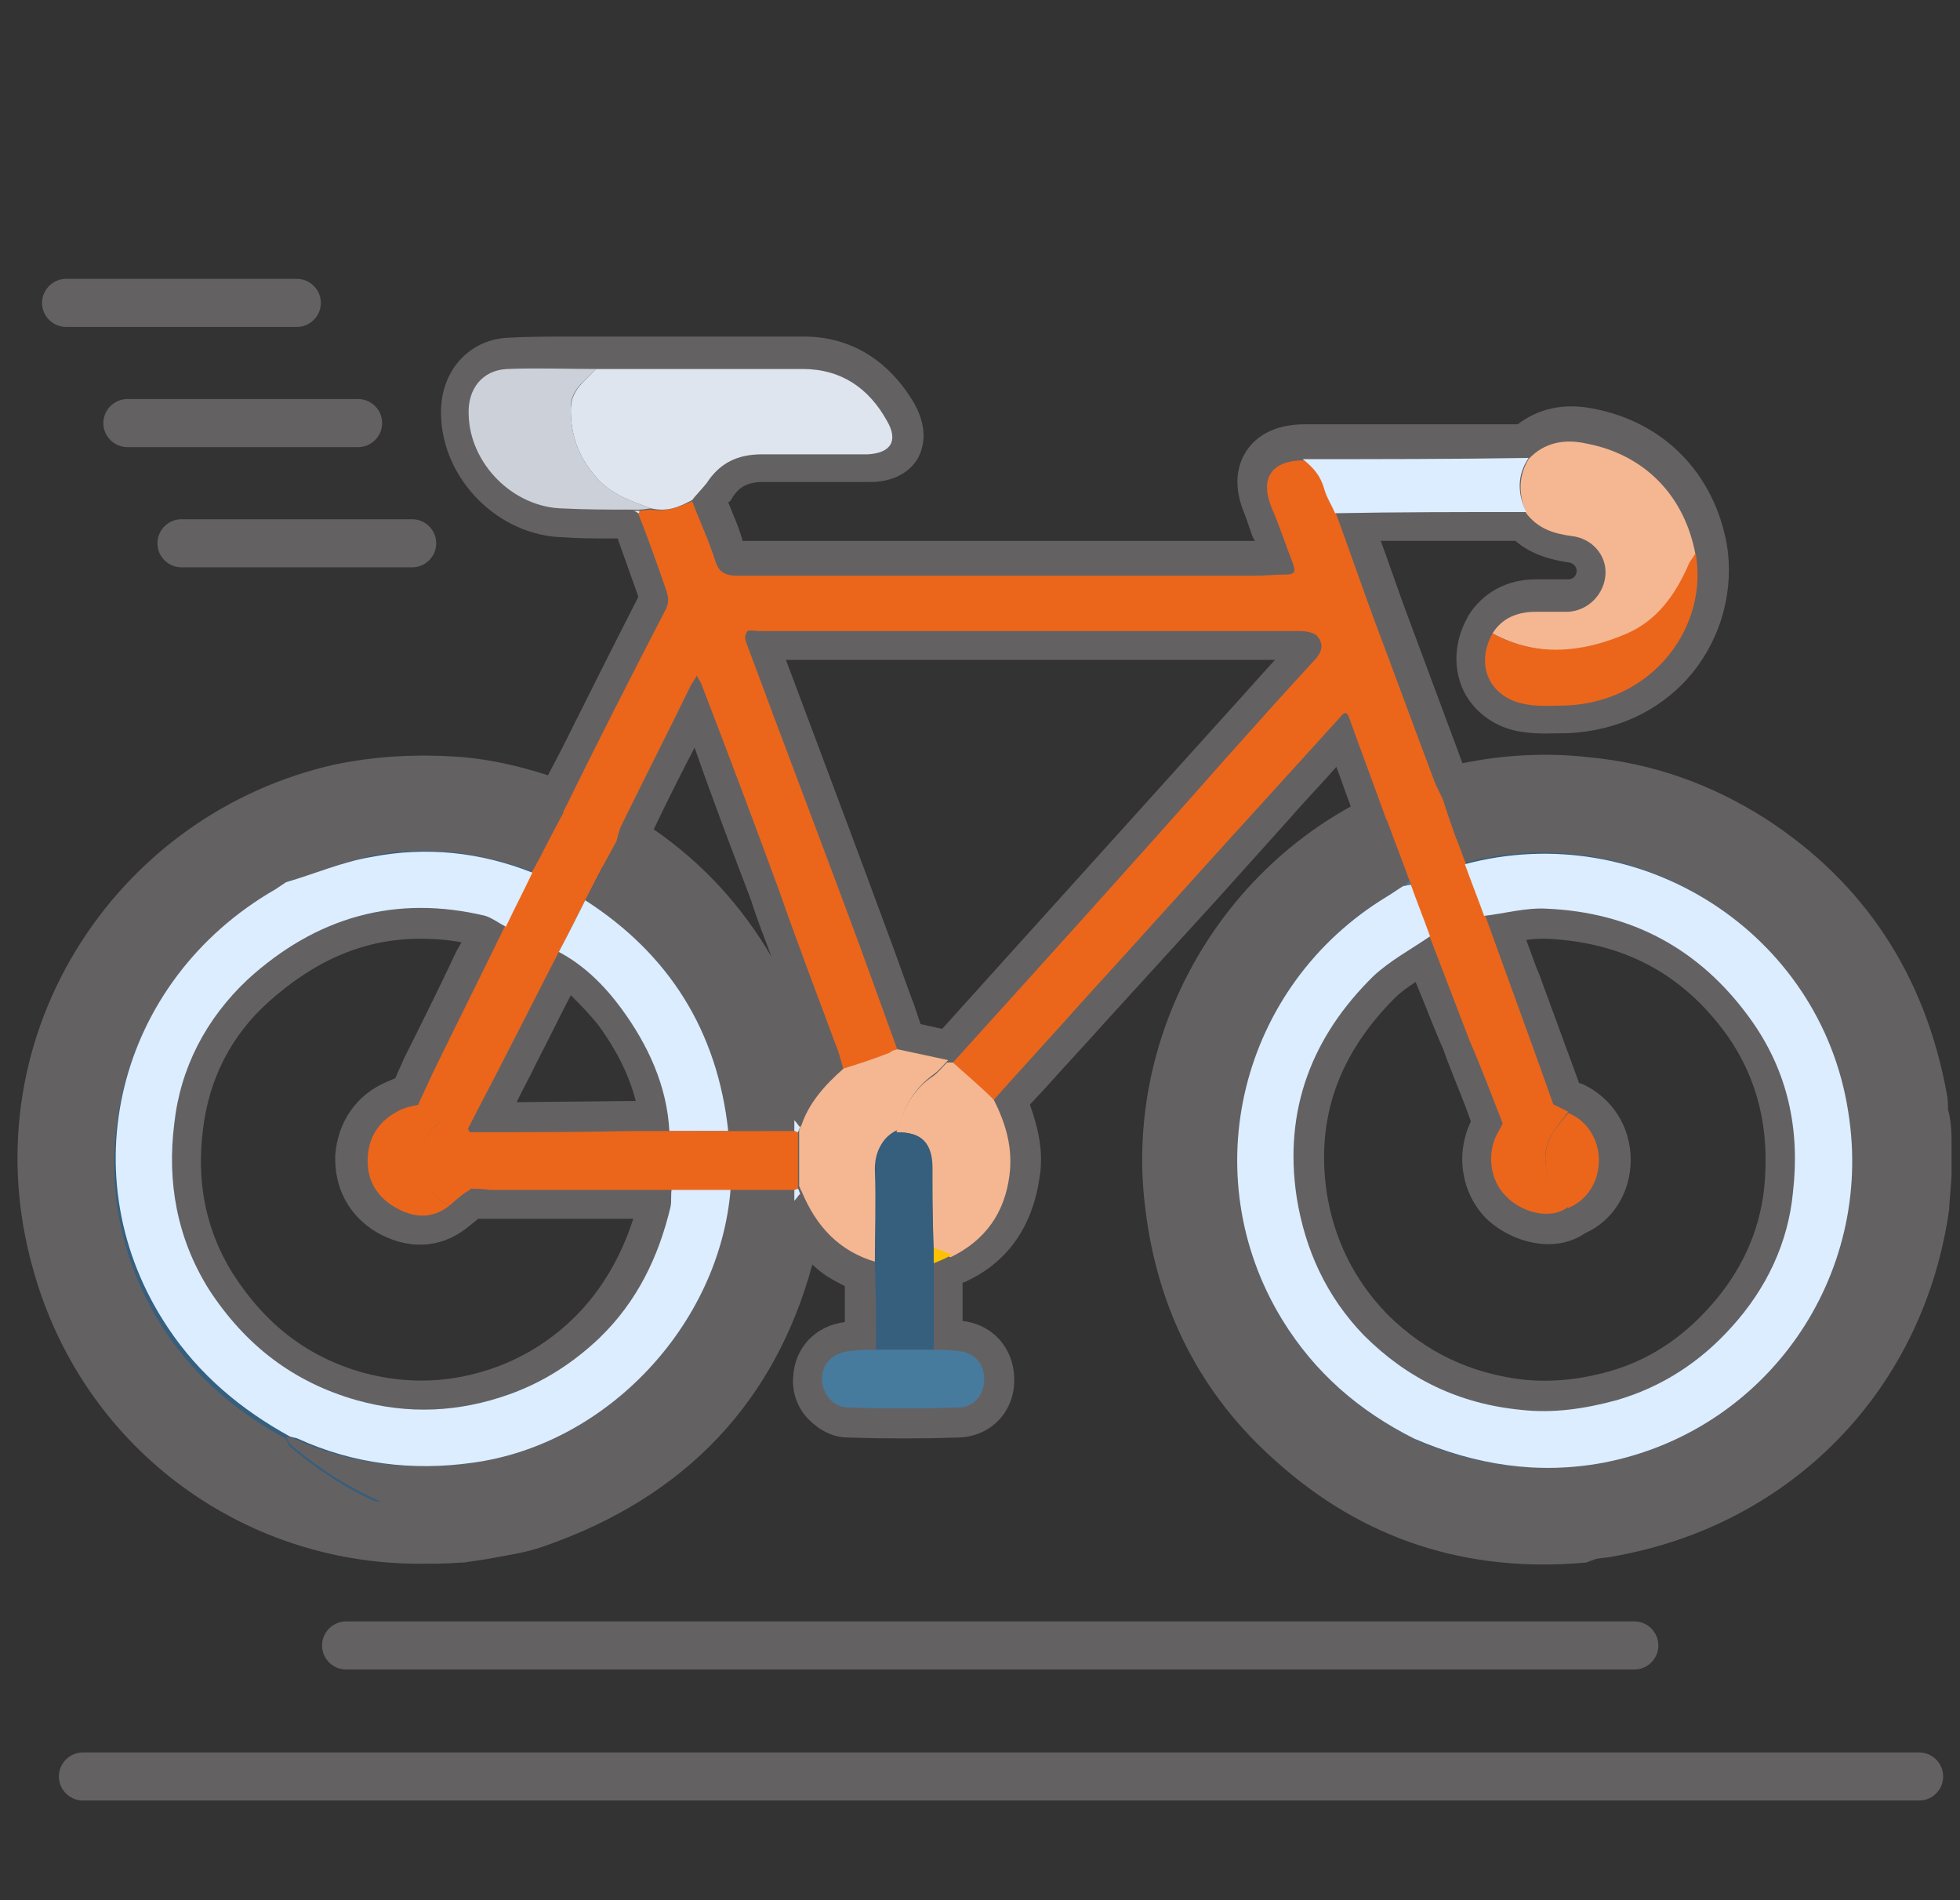
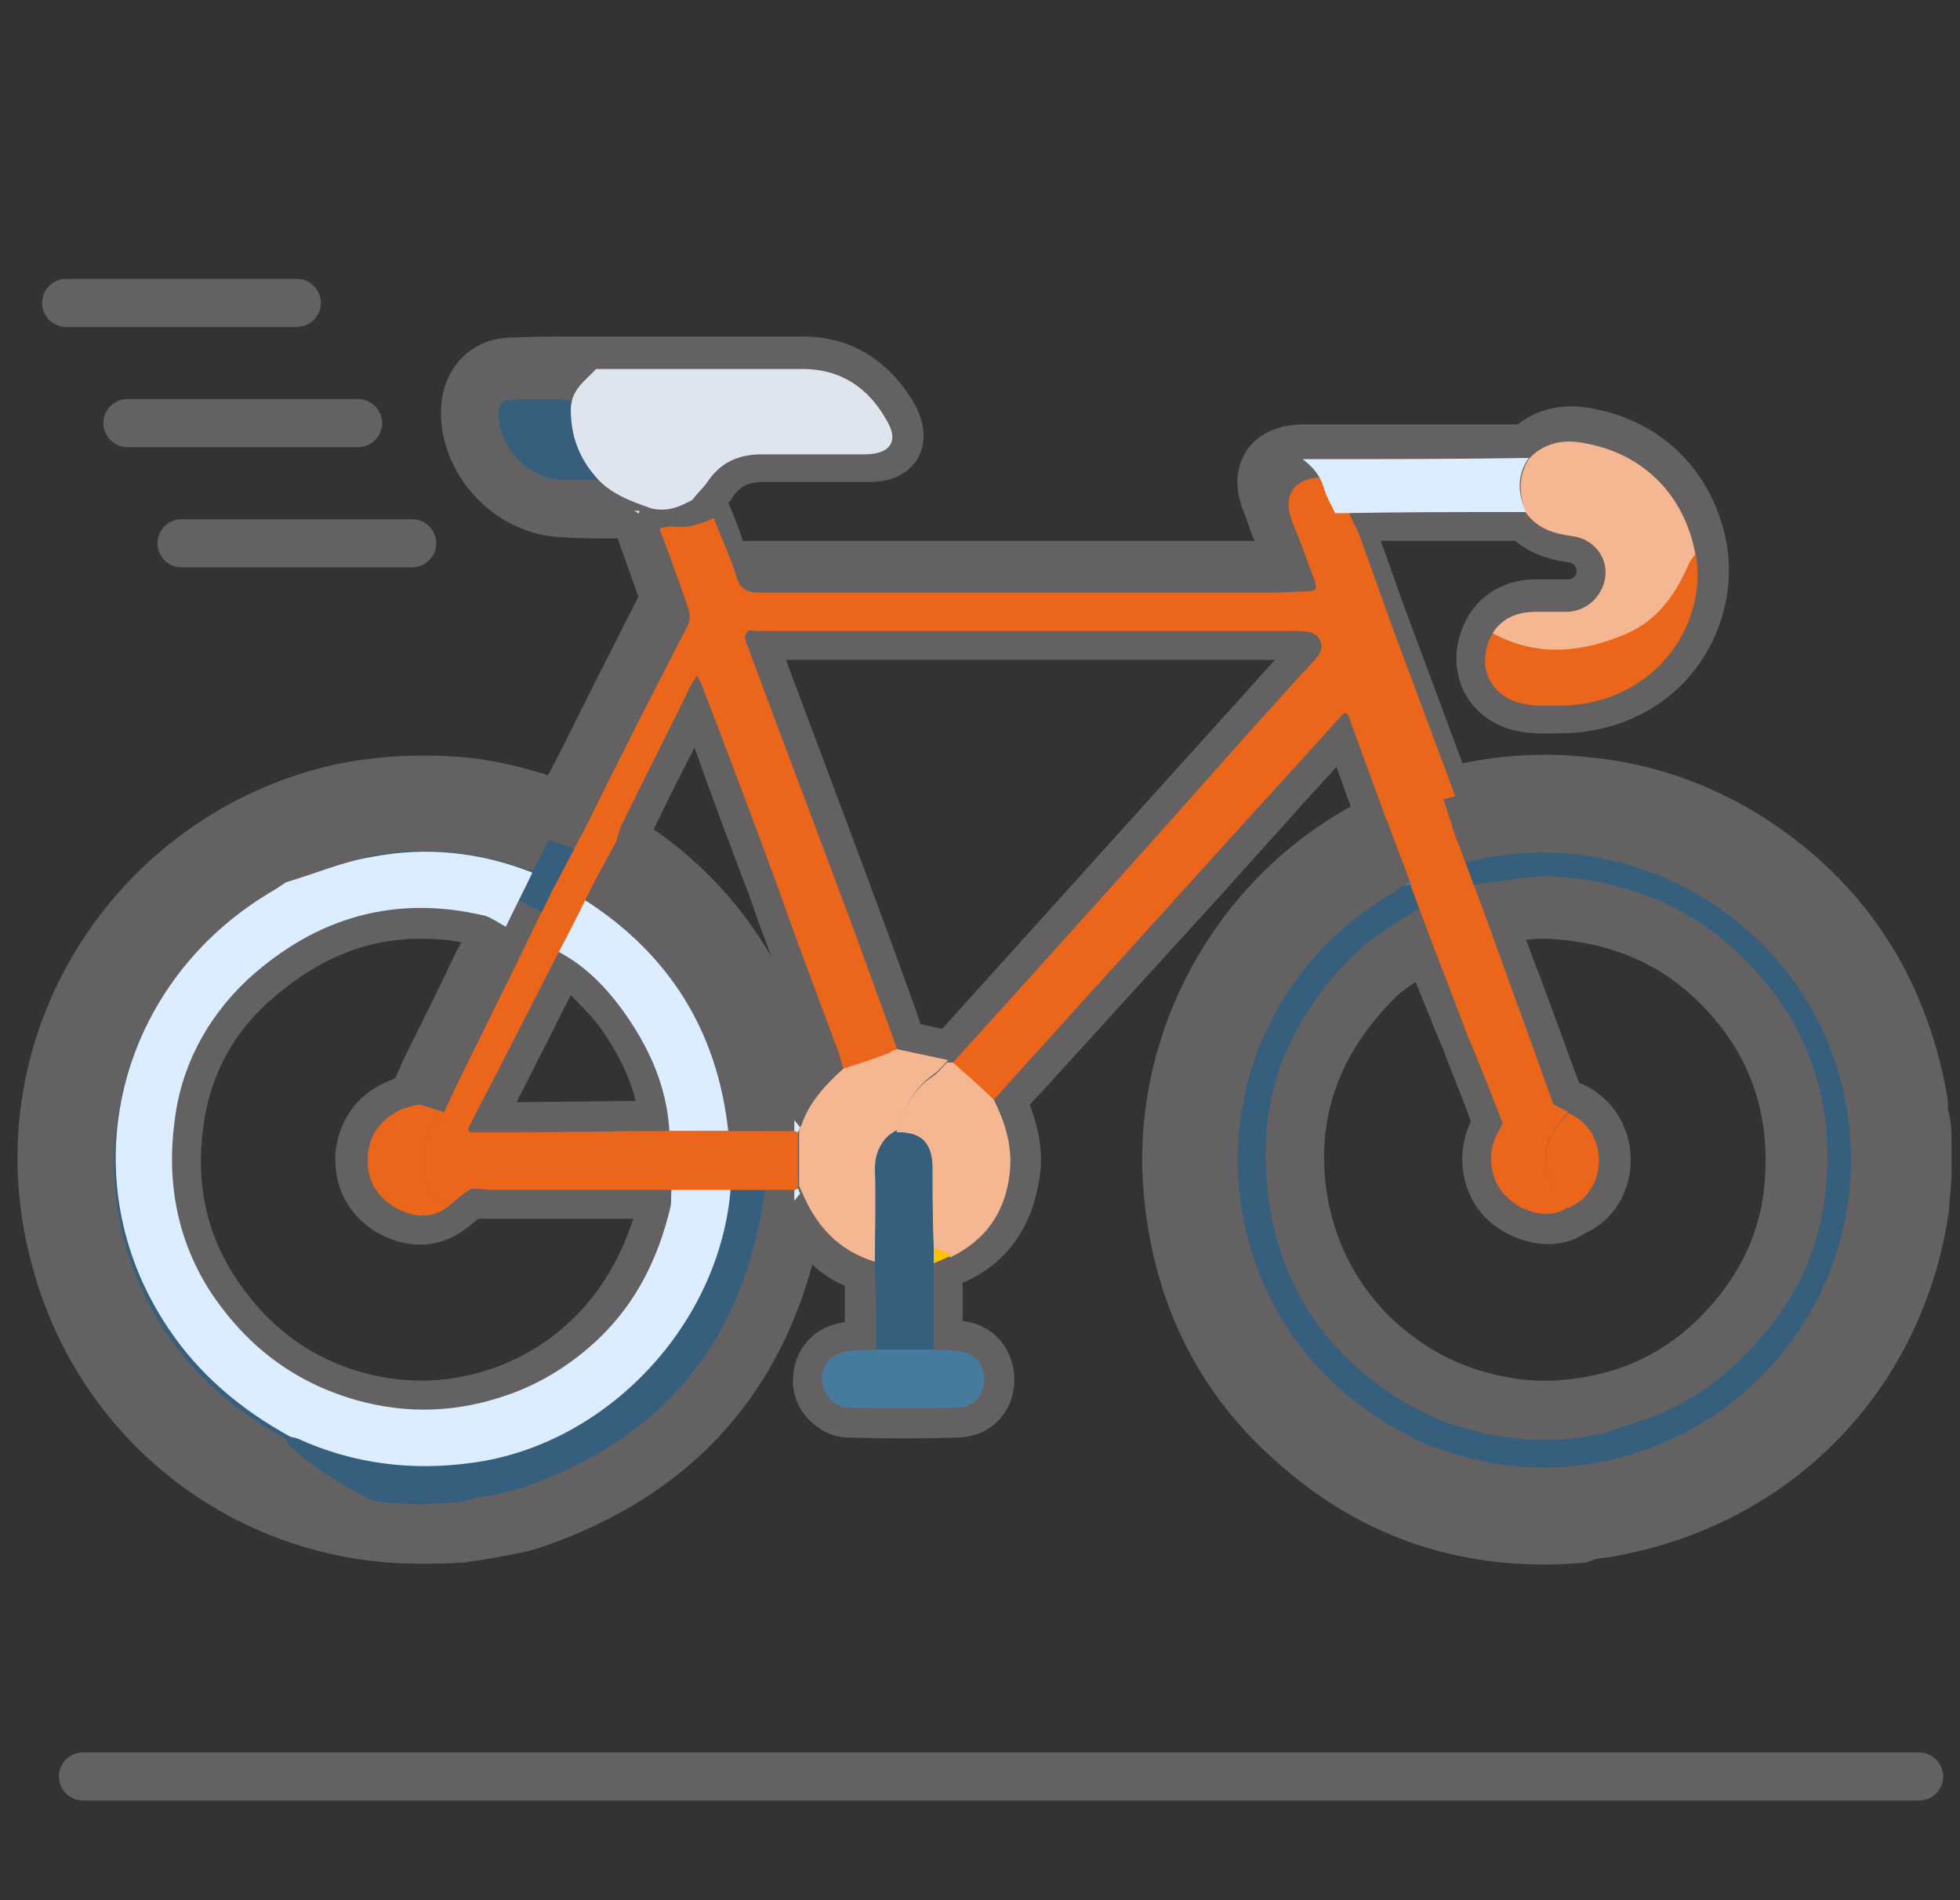
<svg xmlns="http://www.w3.org/2000/svg" version="1.1" id="Ebene_1" x="0px" y="0px" viewBox="0 0 163.1 158.1" style="enable-background:new 0 0 163.1 158.1;" xml:space="preserve">
  <rect x="0" y="0" width="163.1" height="158.1" fill="#333333" stroke="none" />
  <style type="text/css">
	.st0{fill:#365E7D;}
	.st1{fill:#646163;}
	.st2{fill:#EB661B;}
	.st3{fill:#DFE5EF;}
	.st4{fill:#F5B791;}
	.st5{fill:#CCD1D9;}
	.st6{fill:#DBEDFF;}
	.st7{fill:#477B9E;}
	.st8{fill:#FCC102;}
	.st9{fill:#F4DD45;}
</style>
  <g>
    <path class="st0" d="M159.4,92.9c0-0.5,0-0.9-0.1-1.4c-1.7-9.1-6.3-16.2-14-21.2c-4.1-2.7-8.7-4.2-13.6-4.7   c-3.9-0.4-7.8-0.1-11.7,1c-0.2-0.5-0.5-1-0.7-1.5c-1.7-4.5-3.4-8.9-5-13.4c-1.1-3-2.2-5.9-3.2-8.9c5.3,0,10.6,0,15.9-0.1   c1,1.2,2.3,1.7,3.8,1.9c1.7,0.2,2.8,1.7,2.8,3.2c-0.1,1.7-1.4,3-3.1,3.1c-0.9,0.1-1.8,0-2.7,0c-1.5,0-2.7,0.5-3.6,1.8   c-1.4,2.7-0.2,5.4,2.8,5.9c1.1,0.2,2.2,0.1,3.3,0.1c7.3-0.3,11.9-6.6,10.8-12.7c-0.9-4.9-4.3-8.3-9.1-9.3c-1.9-0.4-3.5-0.1-4.8,1.3   c-6.2,0-12.5,0-18.7,0c-2.7,0-3.7,1.4-2.7,3.9c0.6,1.6,1.1,3.1,1.8,4.7c0.2,0.6,0.2,0.9-0.6,0.9c-0.9,0-1.7,0.1-2.6,0.1   c-14.3,0-28.7,0-43,0c-1,0-1.5-0.3-1.9-1.3c-0.6-1.7-1.3-3.3-1.9-4.9c0.4-0.5,0.8-0.9,1.1-1.4c1.1-1.7,2.6-2.4,4.6-2.4   c2.9,0.1,5.9,0,8.8,0c1.9,0,2.6-1.1,1.6-2.8c-1.5-2.7-3.8-4.3-7-4.3c-4.3,0-8.5,0-12.8,0c-1.5,0-2.9,0-4.4,0c-2.5,0-4.9-0.1-7.4,0   c-2.1,0.1-3.3,1.7-3.2,3.8c0.1,4.1,3.7,7.7,7.8,7.8c2,0,3.9,0,5.9,0.1c0.1,0.1,0.3,0.2,0.4,0.2c0.7,2,1.5,4,2.2,6   c0.2,0.6,0.5,1.2,0.1,2c-2.9,5.7-5.7,11.3-8.6,17c-2.7-1-5.5-1.8-8.5-2.1c-3.3-0.3-6.7-0.2-10,0.5c-17,3.7-28.2,21-23.3,38.7   C9,119,22.7,129,38.1,127.5c2.2-0.4,4.4-0.6,6.5-1.4c12.5-4.4,19.6-13.2,21.5-26.3c0.2-0.2,0.3-0.4,0.5-0.6c1.1,2.9,3.1,5,6.2,5.9   c0,2.4,0,4.8,0.1,7.2c-0.7,0-1.3,0-2,0c-1.4,0.1-2.3,1-2.4,2.3c0,1.3,0.8,2.4,2.2,2.4c3,0.1,6.1,0.1,9.1,0c1.4,0,2.2-1.1,2.2-2.4   c0-1.2-0.9-2.1-2.2-2.3c-0.7-0.1-1.4,0-2.1-0.1c0-2.4,0-4.8,0-7.2c0.5-0.2,1-0.5,1.5-0.7c2.9-1.3,4.4-3.7,4.9-6.8   c0.3-2.2-0.3-4.3-1.3-6.3c2.4-2.7,4.9-5.4,7.3-8.1c5.2-5.7,10.3-11.4,15.5-17.1c2-2.2,3.9-4.3,5.9-6.5c0.3-0.3,0.5-0.9,0.9,0   c1,2.8,2,5.7,3.1,8.5c-0.1,0.1-0.3,0.2-0.4,0.2c-11.1,5.3-19.1,17.8-17.4,31.6c1,7.8,4.3,14.3,10,19.5c6.8,6.1,14.9,8.7,24,7.9   c0.6-0.1,1.2-0.1,1.8-0.2c13.9-2.5,24-12.8,26-26.8c0,0,0.2-2.1,0.2-2.7c0-0.8,0-1.6,0-2.4S159.5,92.9,159.4,92.9z M55.7,100.5   c-0.9,4.2-2.8,7.9-5.9,10.9c-2.1,2.1-4.6,3.7-7.5,4.7c-4.2,1.5-8.4,1.7-12.7,0.5c-5.3-1.5-9.3-4.6-12.3-9.2   c-2.7-4.3-3.5-8.9-2.9-13.8c0.6-4.6,2.6-8.7,6.1-12c5.7-5.3,12.2-7.1,19.8-5.3c0.6,0.1,1.1,0.6,1.7,0.9c-2,4.1-4,8.1-6,12.2   c-0.4,0.9-0.8,1.7-1.2,2.6c-0.5,0.1-1,0.2-1.5,0.4c-1.7,0.8-2.7,2.1-2.8,4c-0.1,1.7,0.7,3.2,2.2,4.1c1.5,0.9,3.1,1.1,4.6-0.1   c0.5-0.5,1.1-0.9,1.6-1.4c0.6,0,1.2,0,1.8,0c5,0,9.9,0,14.9,0C55.7,99.5,55.8,100,55.7,100.5z M52.7,94.1c-4.5,0-9.1,0-13.6,0.1   C39,94.1,39,94,38.9,93.9c1.1-2.2,2.3-4.4,3.4-6.6c1.4-2.7,2.8-5.5,4.2-8.2c2.1,1.1,3.8,2.8,5.2,4.7c2.2,3,3.8,6.4,4,10.2   C54.7,94.1,53.7,94.1,52.7,94.1z M66.6,93.8c-0.2-0.2-0.3-0.4-0.5-0.6c-1.3-10-6.2-17.8-14.8-23.2c0.1-0.4,0.2-0.9,0.4-1.3   c1.9-3.9,3.9-7.8,5.8-11.7c0.1-0.3,0.3-0.5,0.5-0.8c0.1,0.3,0.3,0.5,0.4,0.8c2.1,5.7,4.2,11.3,6.4,17c1.6,4.2,3.2,8.5,4.7,12.8   c0.3,0.7,0.4,1.4,0.7,2.2C68.6,90.3,67.3,91.8,66.6,93.8z M109.6,54.7c-2.6,2.7-5,5.6-7.5,8.3c-7.6,8.4-15.2,16.8-22.7,25.3   c-0.2,0-0.4,0-0.5,0c-1.4-0.3-2.8-0.6-4.2-0.9c-1.1-3-2.2-6.1-3.3-9.1c-3-8.1-6-16.2-9.1-24.3c-0.1-0.3-0.3-0.7-0.3-1   c0-0.2,0.2-0.5,0.4-0.5c0.3-0.1,0.6,0,0.9,0c15,0,30,0,45,0c0.5,0,1.2,0.1,1.5,0.4C110.2,53.4,110.3,54,109.6,54.7z M122.3,86.5   c0.9,2.3,1.8,4.7,2.8,7c-0.2,0.3-0.4,0.6-0.5,0.9c-0.8,1.7-0.5,3.8,0.7,5.2c1.2,1.3,3.7,2,5.2,0.9c3.3-1.4,3.4-6.5,0-8   c-0.4-0.2-0.8-0.4-1.2-0.6c-1.2-3.3-2.4-6.6-3.6-10c-0.7-1.9-1.4-3.9-2.1-5.8c1.7-0.2,3.5-0.6,5.2-0.6c7.1,0.3,12.8,3.2,16.9,9.1   c3.1,4.4,4.1,9.3,3.6,14.5c-0.5,4.2-2.3,8-5.1,11.2c-2.6,2.9-5.8,5-9.6,6.1c-2.6,0.7-5.1,1-7.9,0.8c-5.2-0.5-9.5-2.6-13.1-6.2   c-3.1-3.2-5-7-5.6-11.5c-1.1-7.2,1.3-13.3,6.4-18.4c1.3-1.3,3.1-2.2,4.7-3.3C120.1,80.8,121.2,83.7,122.3,86.5z" />
    <path class="st1" d="M34.9,130.1c-15,0-28.2-9.9-32.2-24.7C0.2,96.4,1.5,87,6.3,79.1c4.8-7.9,12.6-13.5,21.6-15.5   c3.4-0.7,6.9-0.9,10.7-0.6c2.2,0.2,4.5,0.7,7,1.5l1.1-2.1c2.1-4.2,4.2-8.4,6.4-12.7c0,0,0,0,0-0.1l-0.1-0.3c-0.5-1.4-1-2.8-1.5-4.2   l-0.1-0.3l-0.4,0c-1.4,0-2.8,0-4.1-0.1c-5.4-0.1-10.1-4.8-10.2-10.2c-0.1-3.5,2.2-6.2,5.5-6.4c1.8-0.1,3.6-0.1,5.4-0.1   c0.7,0,1.5,0,2.2,0l1.4,0c1,0,2,0,2.9,0h4.3c2.8,0,5.6,0,8.5,0c3.9,0,7.1,2,9.2,5.6c1.2,2.2,0.7,3.7,0.3,4.5c-0.4,0.7-1.5,2-4,2   l-0.2,0c-2.8,0-5.8,0-8.7,0c-1.4,0-2,0.5-2.5,1.2c-0.1,0.2-0.2,0.4-0.4,0.5c0,0,0,0,0,0c0.4,1,0.9,2.1,1.2,3.2c9.9,0,19.8,0,29.7,0   l12.9,0c0-0.1,0-0.1-0.1-0.2c-0.3-0.7-0.5-1.5-0.8-2.2c-1-2.5-0.4-4.2,0.3-5.2c0.7-1,2.1-2.1,4.8-2.1l17.7,0   c1.7-1.3,3.8-1.8,6.3-1.3c5.8,1.1,10,5.3,11.1,11.3c0.6,3.7-0.4,7.6-2.8,10.6c-2.5,3.1-6.2,4.9-10.4,5.1c-1.3,0-2.5,0.1-3.8-0.1   c-2.2-0.3-4-1.6-4.9-3.4c-0.9-1.9-0.8-4.1,0.3-6.1l0.1-0.2c1.2-1.9,3.2-3,5.6-3c0,0,0.1,0,0.1,0l0.5,0c0.7,0,1.4,0,2.1,0   c0.4,0,0.7-0.3,0.7-0.7c0-0.3-0.2-0.6-0.6-0.7c-1.4-0.2-3.1-0.6-4.5-1.8l-11.2,0c0.7,1.9,1.3,3.7,2,5.6c1.6,4.3,3.2,8.6,4.8,12.9   c3.4-0.7,7-0.9,10.5-0.5c5.4,0.5,10.3,2.3,14.7,5.1c8.2,5.3,13.3,13,15.1,22.9c0.1,0.5,0.1,0.9,0.1,1.3c0,0,0,0,0,0   c0.3,1,0.3,2.2,0.3,2.9v2.4c0,0.7-0.2,2.5-0.2,3c-2.1,15-13.1,26.3-28,28.9c-0.4,0.1-0.9,0.1-1.4,0.2L132,130   c-9.9,0.9-18.6-1.9-25.9-8.5c-6.2-5.5-9.8-12.6-10.8-21c-1.7-13.5,5.3-26.9,17.1-33.4l-0.1-0.3c-0.4-1-0.7-2-1.1-3   c-1.2,1.4-2.5,2.7-3.7,4.1l-6.2,6.9c-3.1,3.4-6.2,6.8-9.3,10.2c-1.6,1.8-3.3,3.6-4.9,5.4l-1.4,1.5c0.6,1.7,1.2,3.8,0.8,6.1   c-0.6,4.1-2.7,7.1-6.3,8.7l-0.1,0l0,3.2c2.5,0.3,4.2,2.2,4.3,4.7c0.1,2.8-1.9,4.9-4.6,5c-3.1,0.1-6.2,0.1-9.2,0   c-1.3,0-2.4-0.6-3.3-1.5c-0.9-0.9-1.4-2.2-1.3-3.5c0.1-2.4,1.8-4.3,4.3-4.6l0-3c-1-0.5-1.9-1-2.7-1.8   c-3.1,11.4-10.5,19.3-22.2,23.4c-1.6,0.6-3.3,0.8-4.8,1.1c-0.7,0.1-1.3,0.2-2,0.3l-0.2,0C37.2,130.1,36,130.1,34.9,130.1z M35,67.9   c-2.1,0-4.1,0.2-6,0.6c-7.6,1.7-14.3,6.5-18.4,13.2c-4.1,6.8-5.2,14.7-3.1,22.5c3.6,13.2,16.6,22.2,30.2,20.8   c0.7-0.1,1.4-0.2,2-0.4c1.4-0.2,2.8-0.5,4-0.9c11.5-4.1,18.1-12,19.9-24.3l0.1-0.7l1.9-2.3l-1.9-2.3l-0.1-0.7   c-1.3-9.4-5.7-16.4-13.6-21.4l-1.6-1l0.5-1.8c0-0.1,0-0.2,0.1-0.3l-0.9,1.8L46,70c-2.9-1.1-5.4-1.7-7.8-2   C37.1,67.9,36,67.9,35,67.9z M117.9,67.7l0.6,1.6l-1.7,1.1c-0.2,0.2-0.4,0.3-0.6,0.4c-10.9,5.1-17.4,17.1-15.9,29.1   c0.9,7.2,4,13.2,9.2,17.9c6.2,5.6,13.7,8,22.1,7.3l0.5-0.1c0.4,0,0.7-0.1,1.1-0.2c12.9-2.3,22.1-11.8,23.9-24.6   c0.1-0.9,0.2-2.1,0.2-2.4v-2.4l-0.1,0l-0.1-2.3c0-0.2,0-0.3,0-0.5c0-0.2,0-0.4,0-0.5c-1.6-8.5-5.8-14.9-12.9-19.6   c-3.7-2.4-7.9-3.9-12.5-4.3c-3.6-0.4-7.3-0.1-10.7,0.9l-2,0.5L117.9,67.7z M68.3,96.7l0.7,1.7c0.9,2.4,2.4,3.8,4.5,4.4l1.8,0.5   l0,0.2l2.9-1.3c2-0.9,3.1-2.5,3.4-4.8c0.2-1.4-0.1-2.9-1.1-4.8l-0.7-1.5l0.1-0.2l-1.3,0L73,89.5l0.1,0.2l-1.2,1.1   c-1.6,1.4-2.4,2.5-2.8,3.8L68.3,96.7z M76.6,85.2l1.8,0.4l24-26.6c1.2-1.3,2.4-2.7,3.7-4.1c-12.1,0-24.2,0-36.3,0h-4.4l2.1,5.6   c2.1,5.6,4.2,11.2,6.3,16.9c0.8,2.1,1.5,4.2,2.3,6.3L76.6,85.2z M54.4,69c4.2,2.9,7.4,6.5,9.8,10.6c-0.6-1.6-1.2-3.1-1.7-4.7   c-1.6-4.2-3.2-8.4-4.7-12.7C56.6,64.5,55.5,66.7,54.4,69z M112,56.7c0.2,0,0.3,0,0.4,0c0.5,0.1,1,0.3,1.5,0.7   c-0.4-1.2-0.9-2.3-1.3-3.5c-0.1,0.8-0.5,1.6-1.1,2.4c-0.2,0.2-0.3,0.3-0.5,0.5C111.3,56.8,111.7,56.7,112,56.7z M126.3,54   c-0.3,0.6-0.3,1.1-0.1,1.4c0.2,0.5,0.9,0.6,1.2,0.7c0.8,0.1,1.7,0.1,2.8,0.1c2.7-0.1,5.1-1.2,6.7-3.2c1.5-1.9,2.1-4.2,1.7-6.5   c-0.7-3.9-3.3-6.5-7.1-7.2c-1.4-0.3-2,0.1-2.6,0.6l-0.6,0.6l0.5,0.6c0.3,0.4,0.8,0.7,2.2,0.9c2.9,0.4,5,2.9,4.9,5.8   c-0.1,3-2.4,5.4-5.4,5.6c-0.9,0.1-1.7,0-2.5,0l-0.4,0c0,0,0,0,0,0C126.9,53.4,126.6,53.6,126.3,54z M109.6,54.7l-1.8-1.7   c0,0,0,0,0,0L109.6,54.7l-1.8-1.7L109.6,54.7z M58.1,51.4l1.6,2.8c-0.1-0.3-0.2-0.6-0.2-1c-0.1-1.1,0.6-2.3,1.6-2.9   c-1.3-0.1-2.3-0.5-3-1.4c0.2,0.7,0.2,1.7-0.4,2.8c-0.3,0.5-0.6,1.1-0.8,1.6L58.1,51.4z M107.8,53L107.8,53L107.8,53z M108.3,49.9   c1.4,0,2.5,0.4,3.2,1.1c-0.5-1.2-0.9-2.5-1.4-3.7c0,0.6-0.2,1.1-0.5,1.5C109.4,49.3,109,49.7,108.3,49.9z M45.1,33.2   c-0.9,0-1.8,0-2.7,0.1c-0.4,0-0.9,0.1-0.9,1.3c0.1,2.8,2.6,5.3,5.3,5.3c1.4,0,2.7,0,4.1,0.1l2.4,0l1.6,0.9l0.7-0.8   c0.1-0.2,0.3-0.3,0.4-0.5c0.2-0.3,0.4-0.5,0.6-0.7c1.5-2.3,3.9-3.5,6.8-3.5c2.5,0,5.1,0,7.6,0c-1.1-1.4-2.4-2.1-4.2-2.1   c-2.8,0-5.6,0-8.4,0H54c-1,0-2,0-3,0l-1.4,0c-0.7,0-1.5,0-2.3,0C46.6,33.2,45.8,33.2,45.1,33.2z M71.7,36.6   C71.7,36.6,71.7,36.6,71.7,36.6L71.7,36.6z M35.1,119.9c-2.1,0-4.1-0.3-6.2-0.9c-5.8-1.6-10.4-5.1-13.7-10.3   c-2.9-4.5-4-9.7-3.3-15.4c0.7-5.3,3-9.9,6.9-13.5c6.3-5.9,13.7-7.9,22.1-5.9c0.8,0.2,1.4,0.5,1.9,0.8c0.1,0.1,0.3,0.2,0.4,0.2   l2.1,1.1l0.1-0.2l2.2,1.2c2.3,1.2,4.2,3,6,5.5c2.8,3.9,4.3,7.6,4.5,11.5l0.1,2.6l0,0L58.2,99c0,0.1,0,0.2,0,0.4c0,0.4,0,1-0.1,1.6   v0c-1.1,4.8-3.3,8.9-6.5,12.1c-2.5,2.4-5.3,4.2-8.4,5.3C40.5,119.4,37.8,119.9,35.1,119.9z M35,78.1c-4.7,0-8.8,1.8-12.7,5.3   c-3.1,2.8-4.9,6.4-5.4,10.5c-0.6,4.6,0.3,8.6,2.5,12.1c2.7,4.2,6.2,6.9,10.8,8.2c3.7,1,7.4,0.9,11.2-0.5c2.4-0.9,4.6-2.3,6.5-4.2   c2.2-2.2,3.8-5,4.8-8.1l-12,0c-0.3,0-0.6,0-0.9,0l-1,0.8c-2.2,1.7-4.9,1.8-7.5,0.3c-2.3-1.4-3.5-3.7-3.4-6.4c0.2-2.7,1.7-5,4.3-6.1   c0.2-0.1,0.5-0.2,0.7-0.3c0.2-0.5,0.5-1.1,0.7-1.6c1.5-3,3-6,4.4-9l0.4-0.7C37.4,78.2,36.2,78.1,35,78.1z M36.2,94.1l-0.6,0.2   c-0.2,0.1-0.4,0.1-0.6,0.1c-0.2,0-0.5,0.1-0.6,0.2c-1.1,0.5-1.3,1.2-1.4,1.8c0,0.8,0.3,1.4,1,1.8c1,0.6,1.5,0.4,1.8,0.1l1.9-1.7   l-0.7-1c-0.1-0.2-0.2-0.4-0.3-0.6L36.2,94.1z M47.5,82.8c-1,1.9-1.9,3.8-2.9,5.7c-0.5,1.1-1.1,2.1-1.6,3.2h0l9.7-0.1   c0.1,0,0.1,0,0.2,0c-0.5-2-1.5-4.1-3.1-6.3C49,84.3,48.2,83.5,47.5,82.8z M128.6,119.8c-0.7,0-1.4,0-2.1-0.1   c-5.7-0.5-10.6-2.9-14.6-6.9c-3.5-3.5-5.6-7.8-6.3-12.9c-1.2-7.8,1.2-14.7,7.1-20.5c1.1-1.1,2.4-1.9,3.6-2.7c0.5-0.3,1-0.6,1.4-0.9   l2.6-1.8l0-0.1l3.1-0.4c0.5-0.1,1-0.1,1.5-0.2c1.3-0.2,2.6-0.4,4.1-0.4c8,0.4,14.3,3.8,18.9,10.1c3.3,4.6,4.7,10.1,4,16.2   c-0.5,4.7-2.4,8.9-5.8,12.6c-3,3.4-6.7,5.7-10.8,6.8C133,119.5,130.8,119.8,128.6,119.8z M117.8,81.7c-0.6,0.4-1.2,0.8-1.7,1.3   c-4.7,4.7-6.6,10-5.7,16.2c0.6,3.9,2.3,7.3,5,10.1c3.2,3.2,7,5,11.5,5.5c2.2,0.2,4.5,0,7-0.7c3.2-0.9,6-2.7,8.4-5.4   c2.6-2.9,4.1-6.2,4.5-9.8c0.5-4.9-0.5-9.1-3.1-12.8c-3.7-5.1-8.6-7.7-15-8c-0.5,0-1.1,0-1.7,0.1c0.4,1,0.7,2,1.1,2.9l3.3,9l0.3,0.1   c2.4,1.1,4,3.5,4,6.3c0,2.7-1.5,5.1-3.8,6.1c-2.6,1.8-6.3,0.7-8.3-1.3c-2-2.1-2.5-5.3-1.2-8l-0.4-1.1c-0.6-1.6-1.3-3.2-1.9-4.9   C119.3,85.5,118.6,83.6,117.8,81.7z M127.7,93.9l-0.6,1.1c-0.1,0.2-0.2,0.3-0.3,0.5c-0.4,0.8-0.2,1.8,0.3,2.4   c0.6,0.6,1.6,0.8,1.9,0.6l0.3-0.2l0.3-0.1c0.7-0.3,1-1.1,1-1.7c0-0.3-0.1-1.3-1-1.7l-0.1-0.1L127.7,93.9z" />
  </g>
  <g>
    <g>
      <path class="st1" d="M131.7,65.6c4.9,0.5,9.4,2,13.6,4.7c7.7,5,12.4,12.2,14,21.2c0.1,0.4,0.1,0.9,0.1,1.4    c0.1,0.8,0.2,1.6,0.3,2.4c0,0.8,0,1.6,0,2.4c-0.1,0.6-0.2,1.3-0.3,1.9c0,0.3,0,0.6,0,0.9c-2,13.9-12,24.3-26,26.8    c-0.6,0.1-1.2,0.2-1.8,0.2c-0.3-0.2-0.6-0.5-0.9-0.6c-4.6-1.1-8.7-3-12.4-6c-0.3-0.3-0.5-0.8-0.7-1.2c5,2.2,10.3,3,15.7,1.9    c13.6-2.7,22.6-15.6,20.4-29.2c-2.3-14.8-17.3-24.5-31.9-20.6c-0.3-0.7-0.5-1.4-0.8-2.1c0.3-0.1,0.7-0.1,1-0.3    c2.9-1.5,5.9-2.7,9.1-3.4C131.5,66,131.6,65.7,131.7,65.6z" />
    </g>
    <g>
-       <path class="st2" d="M121.2,69.8c0.3,0.7,0.5,1.4,0.8,2.1c0.5,1.4,1.1,2.9,1.6,4.3c0.7,1.9,1.4,3.9,2.1,5.8    c1.2,3.3,2.4,6.6,3.6,10c-1.6-0.1-3,0.5-4.2,1.6c-0.9-2.3-1.8-4.7-2.8-7c-1.1-2.9-2.2-5.7-3.3-8.6c-0.5-1.4-1.1-2.9-1.6-4.3    c0-0.1,0-0.2-0.1-0.3c-0.6-1.7-1.3-3.4-1.9-5.1c-1-2.8-2.1-5.7-3.1-8.5c-0.3-0.9-0.6-0.3-0.9,0c-2,2.2-3.9,4.3-5.9,6.5    c-5.2,5.7-10.3,11.4-15.5,17.1c-2.4,2.7-4.9,5.4-7.3,8.1c-1.1-1-2.3-2-3.4-3.1c7.6-8.4,15.2-16.8,22.7-25.3c2.5-2.8,5-5.6,7.5-8.3    c0.6-0.7,0.6-1.3,0.1-1.9c-0.3-0.3-1-0.4-1.5-0.4c-15,0-30,0-45,0c-0.3,0-0.6-0.1-0.9,0C62.2,52.5,62,52.8,62,53    c0,0.3,0.2,0.7,0.3,1c3,8.1,6.1,16.2,9.1,24.3c1.1,3,2.2,6.1,3.3,9.1c-0.1,0-0.3,0.1-0.4,0.1c-0.1,0.1-0.2,0.1-0.3,0.2    c-1.3,0.4-2.5,0.8-3.8,1.3c-0.2-0.7-0.4-1.5-0.7-2.2c-1.6-4.3-3.2-8.5-4.7-12.8c-2.1-5.7-4.2-11.3-6.4-17    c-0.1-0.3-0.3-0.5-0.4-0.8c-0.2,0.3-0.3,0.5-0.5,0.8c-1.9,3.9-3.9,7.8-5.8,11.7c-0.2,0.4-0.3,0.9-0.4,1.3    c-0.9,1.6-1.8,3.3-2.6,4.9c-0.7,1.4-1.4,2.8-2.2,4.3c-1.4,2.7-2.8,5.5-4.2,8.2c-1.1,2.2-2.3,4.4-3.4,6.6c-0.6-0.5-1.2-0.9-1.8-1.4    c-0.8-0.2-1.5-0.5-2.3-0.7c0.4-0.9,0.8-1.7,1.2-2.6c2-4.1,4-8.1,6-12.2c0.7-1.5,1.5-3,2.2-4.5c0.9-1.6,1.7-3.3,2.6-4.9    c2.8-5.7,5.7-11.4,8.6-17c0.4-0.8,0.1-1.4-0.1-2c-0.7-2-1.4-4-2.2-6c0.1-0.1,0.1-0.2,0.1-0.2c0.3,0,0.6-0.1,1-0.1    c1.2,0.2,2.3-0.2,3.4-0.7c0.6,1.6,1.4,3.3,1.9,4.9c0.3,1,0.8,1.3,1.9,1.3c14.3,0,28.7,0,43,0c0.9,0,1.7-0.1,2.6-0.1    c0.8,0,0.8-0.3,0.6-0.9c-0.6-1.5-1.1-3.1-1.8-4.7c-1-2.5,0.1-3.9,2.7-3.9c0.9,0.6,1.5,1.4,1.8,2.5c0.2,0.7,0.6,1.4,0.9,2    c1.1,3,2.1,5.9,3.2,8.9c1.7,4.5,3.3,8.9,5,13.4c0.2,0.5,0.5,1,0.7,1.5C120.4,67.6,120.8,68.7,121.2,69.8z" />
+       <path class="st2" d="M121.2,69.8c0.3,0.7,0.5,1.4,0.8,2.1c0.5,1.4,1.1,2.9,1.6,4.3c0.7,1.9,1.4,3.9,2.1,5.8    c1.2,3.3,2.4,6.6,3.6,10c-1.6-0.1-3,0.5-4.2,1.6c-0.9-2.3-1.8-4.7-2.8-7c-1.1-2.9-2.2-5.7-3.3-8.6c-0.5-1.4-1.1-2.9-1.6-4.3    c0-0.1,0-0.2-0.1-0.3c-0.6-1.7-1.3-3.4-1.9-5.1c-1-2.8-2.1-5.7-3.1-8.5c-0.3-0.9-0.6-0.3-0.9,0c-2,2.2-3.9,4.3-5.9,6.5    c-5.2,5.7-10.3,11.4-15.5,17.1c-2.4,2.7-4.9,5.4-7.3,8.1c-1.1-1-2.3-2-3.4-3.1c7.6-8.4,15.2-16.8,22.7-25.3c2.5-2.8,5-5.6,7.5-8.3    c0.6-0.7,0.6-1.3,0.1-1.9c-0.3-0.3-1-0.4-1.5-0.4c-15,0-30,0-45,0c-0.3,0-0.6-0.1-0.9,0C62.2,52.5,62,52.8,62,53    c0,0.3,0.2,0.7,0.3,1c3,8.1,6.1,16.2,9.1,24.3c1.1,3,2.2,6.1,3.3,9.1c-0.1,0-0.3,0.1-0.4,0.1c-0.1,0.1-0.2,0.1-0.3,0.2    c-1.3,0.4-2.5,0.8-3.8,1.3c-0.2-0.7-0.4-1.5-0.7-2.2c-1.6-4.3-3.2-8.5-4.7-12.8c-2.1-5.7-4.2-11.3-6.4-17    c-0.1-0.3-0.3-0.5-0.4-0.8c-0.2,0.3-0.3,0.5-0.5,0.8c-1.9,3.9-3.9,7.8-5.8,11.7c-0.2,0.4-0.3,0.9-0.4,1.3    c-0.9,1.6-1.8,3.3-2.6,4.9c-0.7,1.4-1.4,2.8-2.2,4.3c-1.4,2.7-2.8,5.5-4.2,8.2c-1.1,2.2-2.3,4.4-3.4,6.6c-0.8-0.2-1.5-0.5-2.3-0.7c0.4-0.9,0.8-1.7,1.2-2.6c2-4.1,4-8.1,6-12.2c0.7-1.5,1.5-3,2.2-4.5c0.9-1.6,1.7-3.3,2.6-4.9    c2.8-5.7,5.7-11.4,8.6-17c0.4-0.8,0.1-1.4-0.1-2c-0.7-2-1.4-4-2.2-6c0.1-0.1,0.1-0.2,0.1-0.2c0.3,0,0.6-0.1,1-0.1    c1.2,0.2,2.3-0.2,3.4-0.7c0.6,1.6,1.4,3.3,1.9,4.9c0.3,1,0.8,1.3,1.9,1.3c14.3,0,28.7,0,43,0c0.9,0,1.7-0.1,2.6-0.1    c0.8,0,0.8-0.3,0.6-0.9c-0.6-1.5-1.1-3.1-1.8-4.7c-1-2.5,0.1-3.9,2.7-3.9c0.9,0.6,1.5,1.4,1.8,2.5c0.2,0.7,0.6,1.4,0.9,2    c1.1,3,2.1,5.9,3.2,8.9c1.7,4.5,3.3,8.9,5,13.4c0.2,0.5,0.5,1,0.7,1.5C120.4,67.6,120.8,68.7,121.2,69.8z" />
    </g>
    <g>
      <path class="st1" d="M38.1,127.5C22.7,129,9,119,5.1,104.8c-4.8-17.7,6.4-35,23.3-38.7c3.3-0.7,6.6-0.8,10-0.5    c-0.3,0.2-0.6,0.5-0.9,0.6c-4.4,0.9-8.3,2.9-11.9,5.5c-0.7,0.5-1.2,1.2-1.8,1.9c-0.3,0.2-0.6,0.4-0.9,0.6    c-13.2,7.5-17.4,24-9.2,36.5c2.6,3.9,6,6.8,10.1,9c0.1,0.2,0.2,0.6,0.4,0.7c3.6,3.1,7.7,5.2,12.3,6.4    C37.1,126.8,37.9,126.7,38.1,127.5z" />
    </g>
    <g>
      <path class="st1" d="M115.4,68.2c0.6,1.7,1.3,3.4,1.9,5.1c-0.2,0.1-0.3,0.3-0.5,0.4c-0.5,0.3-0.9,0.6-1.4,0.9    c-12.2,7.4-16,23-8.7,35.2c2.7,4.4,6.4,7.6,11,9.9c0.2,0.4,0.4,0.9,0.7,1.2c3.6,3,7.8,4.9,12.4,6c0.3,0.1,0.6,0.4,0.9,0.6    c-9.2,0.9-17.2-1.8-24-7.9c-5.8-5.2-9.1-11.7-10-19.5C96,86.3,103.9,73.7,115,68.5C115.2,68.4,115.3,68.3,115.4,68.2z" />
    </g>
    <g>
-       <path class="st1" d="M38.1,127.5c-0.2-0.8-1-0.7-1.6-0.9c-4.6-1.2-8.7-3.3-12.3-6.4c-0.2-0.2-0.3-0.5-0.4-0.7    c0.2,0.1,0.5,0.1,0.7,0.2c4.6,2.1,9.5,2.7,14.5,2c11.2-1.5,20.7-11.5,21.5-22.8c1.8,0,3.7,0,5.5,0c0,0.3,0,0.6,0,0.9    c-2,13-9.1,21.9-21.5,26.3C42.5,126.9,40.3,127,38.1,127.5z" />
-     </g>
+       </g>
    <g>
      <path class="st3" d="M57.6,41.6c-1.1,0.6-2.1,1-3.4,0.7c-1.7-0.6-3.4-1.2-4.6-2.6c-1.4-1.6-2.1-3.4-2.1-5.6c0-1.7,1.2-2.4,2.1-3.4    c1.5,0,2.9,0,4.4,0c4.3,0,8.5,0,12.8,0c3.2,0,5.5,1.6,7,4.3c1,1.7,0.3,2.7-1.6,2.8c-2.9,0-5.9,0-8.8,0c-2,0-3.5,0.7-4.6,2.4    C58.4,40.7,57.9,41.2,57.6,41.6z" />
    </g>
    <g>
      <path class="st4" d="M124.2,52.7c0.8-1.3,2.1-1.8,3.6-1.8c0.9,0,1.8,0,2.7,0c1.7-0.1,3-1.5,3.1-3.1c0.1-1.6-1.1-3-2.8-3.2    c-1.5-0.2-2.8-0.6-3.8-1.9c-0.6-1.5-0.7-3,0.2-4.5c1.3-1.4,3-1.7,4.8-1.3c4.8,0.9,8.2,4.3,9.1,9.3c-0.2,0.3-0.5,0.6-0.6,1    c-1.1,2.5-2.6,4.6-5.1,5.7C131.7,54.4,127.9,54.7,124.2,52.7z" />
    </g>
    <g>
      <path class="st4" d="M70.2,88.9c1.3-0.4,2.5-0.8,3.8-1.3c0.1-0.1,0.2-0.1,0.3-0.2c0.1,0,0.3-0.1,0.4-0.1c1.4,0.3,2.8,0.6,4.2,0.9    c-0.4,0.4-0.7,0.8-1.1,1.1c-1.7,1.2-2.6,2.8-3.1,4.7c-1.3,0.6-1.8,1.7-1.8,3.2c0,2.6,0,5.2,0,7.8c-3.1-0.9-5-3-6.2-5.9    c-0.1-0.1-0.1-0.3-0.2-0.4c0-1.6,0-3.1,0-4.7c0.1-0.1,0.1-0.3,0.2-0.4C67.3,91.8,68.6,90.3,70.2,88.9z" />
    </g>
    <g>
-       <path class="st5" d="M49.6,30.7c-0.9,1-2.2,1.7-2.1,3.4c0,2.2,0.7,4,2.1,5.6c1.2,1.4,2.9,2,4.6,2.6c-0.3,0-0.6,0.1-1,0.1    c-0.2,0-0.3,0-0.5,0c-2,0-3.9,0-5.9-0.1c-4.1-0.1-7.7-3.7-7.8-7.8c-0.1-2.1,1.1-3.7,3.2-3.8C44.7,30.6,47.2,30.7,49.6,30.7z" />
-     </g>
+       </g>
    <g>
      <path class="st4" d="M74.6,94.2c0.5-1.9,1.4-3.6,3.1-4.7c0.4-0.3,0.7-0.7,1.1-1.1c0.2,0,0.4,0,0.5,0c1.1,1,2.3,2,3.4,3.1    c1,2,1.6,4,1.3,6.3c-0.4,3.1-2,5.4-4.9,6.8c-0.5-0.2-1-0.4-1.5-0.6c0-2.2,0-4.4-0.1-6.6C77.6,95,76.7,94.2,74.6,94.2z" />
    </g>
    <g>
      <path class="st0" d="M74.6,94.2c2.1,0,3,0.9,3,3c0,2.2,0,4.4,0.1,6.6c0,0.4,0,0.9,0,1.3c0,2.4,0,4.8,0,7.2c-1.6,0-3.2,0-4.8,0    c0-2.4,0-4.8-0.1-7.2c0-2.6,0.1-5.2,0-7.8C72.8,95.9,73.3,94.8,74.6,94.2z" />
    </g>
    <g>
      <path class="st1" d="M23.8,73.5c0.6-0.6,1.1-1.4,1.8-1.9c3.6-2.6,7.5-4.5,11.9-5.5c0.3-0.1,0.6-0.4,0.9-0.6    c2.9,0.3,5.7,1.1,8.5,2.1c-0.9,1.6-1.7,3.3-2.6,4.9c-4.4-1.6-8.8-2.2-13.4-1.3C28.5,71.8,26.2,72.7,23.8,73.5z" />
    </g>
    <g>
      <path class="st2" d="M124.2,52.7c3.7,2,7.5,1.6,11.2,0c2.5-1.1,4-3.2,5.1-5.7c0.1-0.3,0.4-0.6,0.6-1c1.1,6.1-3.5,12.4-10.8,12.7    c-1.1,0-2.2,0.1-3.3-0.1C124,58.1,122.7,55.4,124.2,52.7z" />
    </g>
    <g>
      <path class="st6" d="M127.2,38.1c-1,1.5-0.9,3-0.2,4.5c-5.3,0-10.6,0-15.9,0.1c-0.3-0.7-0.7-1.3-0.9-2c-0.3-1.1-0.9-1.8-1.8-2.5    C114.7,38.2,121,38.2,127.2,38.1z" />
    </g>
    <g>
      <path class="st7" d="M72.8,112.3c1.6,0,3.2,0,4.8,0c0.7,0,1.4,0,2.1,0.1c1.3,0.1,2.2,1,2.2,2.3c0,1.3-0.8,2.4-2.2,2.4    c-3,0.1-6.1,0.1-9.1,0c-1.3,0-2.2-1.2-2.2-2.4c0-1.3,1-2.2,2.4-2.3C71.5,112.3,72.2,112.3,72.8,112.3z" />
    </g>
    <g>
      <path class="st1" d="M121.2,69.8c-0.4-1.1-0.7-2.2-1.1-3.3c3.8-1,7.7-1.4,11.7-1c-0.1,0.2-0.3,0.5-0.4,0.5    c-3.2,0.7-6.2,1.9-9.1,3.4C121.9,69.7,121.5,69.7,121.2,69.8z" />
    </g>
    <g>
      <path class="st8" d="M77.7,105.1c0-0.4,0-0.9,0-1.3c0.5,0.2,1,0.4,1.5,0.6C78.7,104.7,78.2,104.9,77.7,105.1z" />
    </g>
    <g>
      <path class="st6" d="M66.4,98.9c0.1,0.1,0.1,0.3,0.2,0.4c-0.2,0.2-0.3,0.4-0.5,0.6c0-0.3,0-0.6,0-0.9    C66.2,98.9,66.3,98.9,66.4,98.9z" />
    </g>
    <g>
      <path class="st6" d="M52.7,42.5c0.2,0,0.3,0,0.5,0c0,0.1,0,0.2-0.1,0.2C53,42.6,52.8,42.5,52.7,42.5z" />
    </g>
    <g>
-       <path class="st6" d="M117.7,119.7c-4.6-2.3-8.3-5.5-11-9.9c-7.4-12.1-3.5-27.8,8.7-35.2c0.5-0.3,0.9-0.6,1.4-0.9    c0.2,0,0.4-0.1,0.6-0.1c0.5,1.4,1.1,2.9,1.6,4.3c-1.6,1.1-3.3,2-4.7,3.3c-5.1,5-7.5,11.1-6.4,18.4c0.7,4.4,2.5,8.3,5.6,11.5    c3.6,3.6,7.9,5.7,13.1,6.2c2.7,0.3,5.3-0.1,7.9-0.8c3.8-1.1,7-3.2,9.6-6.1c2.9-3.2,4.7-7,5.1-11.2c0.6-5.2-0.4-10.1-3.6-14.5    c-4.2-5.8-9.9-8.8-16.9-9.1c-1.7-0.1-3.5,0.4-5.2,0.6c-0.5-1.4-1.1-2.9-1.6-4.3c14.6-3.9,29.6,5.7,31.9,20.6    c2.2,13.7-6.8,26.6-20.4,29.2C128,122.7,122.8,121.9,117.7,119.7z" />
-     </g>
+       </g>
    <g>
      <path class="st6" d="M42.1,77.1c-0.6-0.3-1.1-0.7-1.7-0.9c-7.5-1.8-14.1,0.1-19.8,5.3c-3.5,3.3-5.6,7.4-6.1,12    c-0.6,4.8,0.2,9.5,2.9,13.8c3,4.6,7,7.7,12.3,9.2c4.3,1.2,8.5,1,12.7-0.5c2.8-1,5.3-2.6,7.5-4.7c3.1-3,4.9-6.7,5.9-10.9    c0.1-0.5,0-1,0.1-1.5c1.6,0,3.2,0,4.9,0c-0.9,11.3-10.3,21.3-21.5,22.8c-5,0.7-9.9,0.1-14.5-2c-0.2-0.1-0.5-0.1-0.7-0.2    c-4-2.2-7.5-5.1-10.1-9C5.6,98,9.7,81.6,22.9,74c0.3-0.2,0.6-0.4,0.9-0.6c2.4-0.7,4.7-1.7,7.1-2.1c4.6-0.9,9.1-0.4,13.4,1.3    C43.6,74.1,42.8,75.6,42.1,77.1z" />
    </g>
    <g>
      <path class="st1" d="M51.3,70c8.6,5.4,13.4,13.2,14.8,23.2c0,0.3,0,0.6,0,0.9c-1.8,0-3.7,0-5.5,0c-0.9-8.3-4.9-14.7-11.9-19.2    C49.6,73.2,50.5,71.6,51.3,70z" />
    </g>
    <g>
      <path class="st6" d="M48.7,74.9c7,4.5,11,10.9,11.9,19.2c-1.6,0-3.2,0-4.9,0c-0.2-3.8-1.8-7.2-4-10.2c-1.4-1.9-3.1-3.6-5.2-4.7    C47.3,77.7,48,76.3,48.7,74.9z" />
    </g>
    <g>
      <path class="st2" d="M37.4,100.3c-1.5,1.2-3.1,1-4.6,0.1c-1.5-0.9-2.3-2.3-2.2-4.1c0.1-1.9,1.1-3.2,2.8-4c0.5-0.2,1-0.3,1.5-0.4    c0.8,0.2,1.5,0.5,2.3,0.7c-0.2,0.3-0.4,0.6-0.7,0.8C34.4,95.1,34.8,99.2,37.4,100.3z" />
    </g>
    <g>
      <path class="st2" d="M129.3,91.9c0.4,0.2,0.8,0.4,1.2,0.6c-0.9,1.2-1.9,2.2-1.9,3.8c0,1.8,0.9,2.9,1.9,4.1c-1.5,1.2-4,0.4-5.2-0.9    c-1.3-1.3-1.6-3.5-0.7-5.2c0.2-0.3,0.3-0.6,0.5-0.9C126.3,92.4,127.7,91.8,129.3,91.9z" />
    </g>
    <g>
      <path class="st2" d="M37.4,100.3c-2.6-1.1-3.1-5.1-0.9-6.9c0.3-0.2,0.4-0.5,0.7-0.8c0.6,0.5,1.2,0.9,1.8,1.4    c0,0.1,0.1,0.2,0.2,0.3c0.6,1.6,0.6,3.1-0.1,4.7C38.5,99.3,38,99.8,37.4,100.3z" />
    </g>
    <g>
      <path class="st7" d="M117.4,73.6c-0.2,0-0.4,0.1-0.6,0.1c0.2-0.1,0.3-0.3,0.5-0.4C117.4,73.4,117.4,73.5,117.4,73.6z" />
    </g>
    <g>
      <path class="st9" d="M74.3,87.5c-0.1,0.1-0.2,0.1-0.3,0.2C74.1,87.6,74.2,87.6,74.3,87.5z" />
    </g>
    <g>
      <path class="st2" d="M39,98.9c0.7-1.6,0.7-3.1,0.1-4.7c4.5,0,9.1,0,13.6-0.1c1,0,2,0,3,0c1.6,0,3.2,0,4.9,0c1.8,0,3.7,0,5.5,0    c0.1,0,0.2,0.1,0.3,0.1c0,1.6,0,3.1,0,4.7c-0.1,0-0.2,0.1-0.3,0.1c-1.8,0-3.7,0-5.5,0c-1.6,0-3.2,0-4.9,0c-5,0-9.9,0-14.9,0    C40.2,98.9,39.6,98.9,39,98.9z" />
    </g>
    <g>
      <path class="st6" d="M66.4,94.2c-0.1,0-0.2-0.1-0.3-0.1c0-0.3,0-0.6,0-0.9c0.2,0.2,0.3,0.4,0.5,0.6C66.5,93.9,66.5,94,66.4,94.2z" />
    </g>
    <g>
      <path class="st2" d="M130.5,100.5c-1-1.2-1.9-2.4-1.9-4.1c0-1.7,1-2.7,1.9-3.8C133.9,94,133.9,99.1,130.5,100.5z" />
    </g>
  </g>
  <g>
-     <path class="st1" d="M136,138.9H28.8c-1.1,0-2-0.9-2-2s0.9-2,2-2H136c1.1,0,2,0.9,2,2S137.1,138.9,136,138.9z" />
-   </g>
+     </g>
  <g>
    <path class="st1" d="M159.7,149.8H6.9c-1.1,0-2-0.9-2-2s0.9-2,2-2h152.8c1.1,0,2,0.9,2,2S160.8,149.8,159.7,149.8z" />
  </g>
  <g>
    <path class="st1" d="M24.7,27.2H5.5c-1.1,0-2-0.9-2-2s0.9-2,2-2h19.2c1.1,0,2,0.9,2,2S25.8,27.2,24.7,27.2z" />
  </g>
  <g>
    <path class="st1" d="M29.8,37.2H10.6c-1.1,0-2-0.9-2-2s0.9-2,2-2h19.2c1.1,0,2,0.9,2,2S30.9,37.2,29.8,37.2z" />
  </g>
  <g>
    <path class="st1" d="M34.3,47.2H15.1c-1.1,0-2-0.9-2-2s0.9-2,2-2h19.2c1.1,0,2,0.9,2,2S35.4,47.2,34.3,47.2z" />
  </g>
</svg>